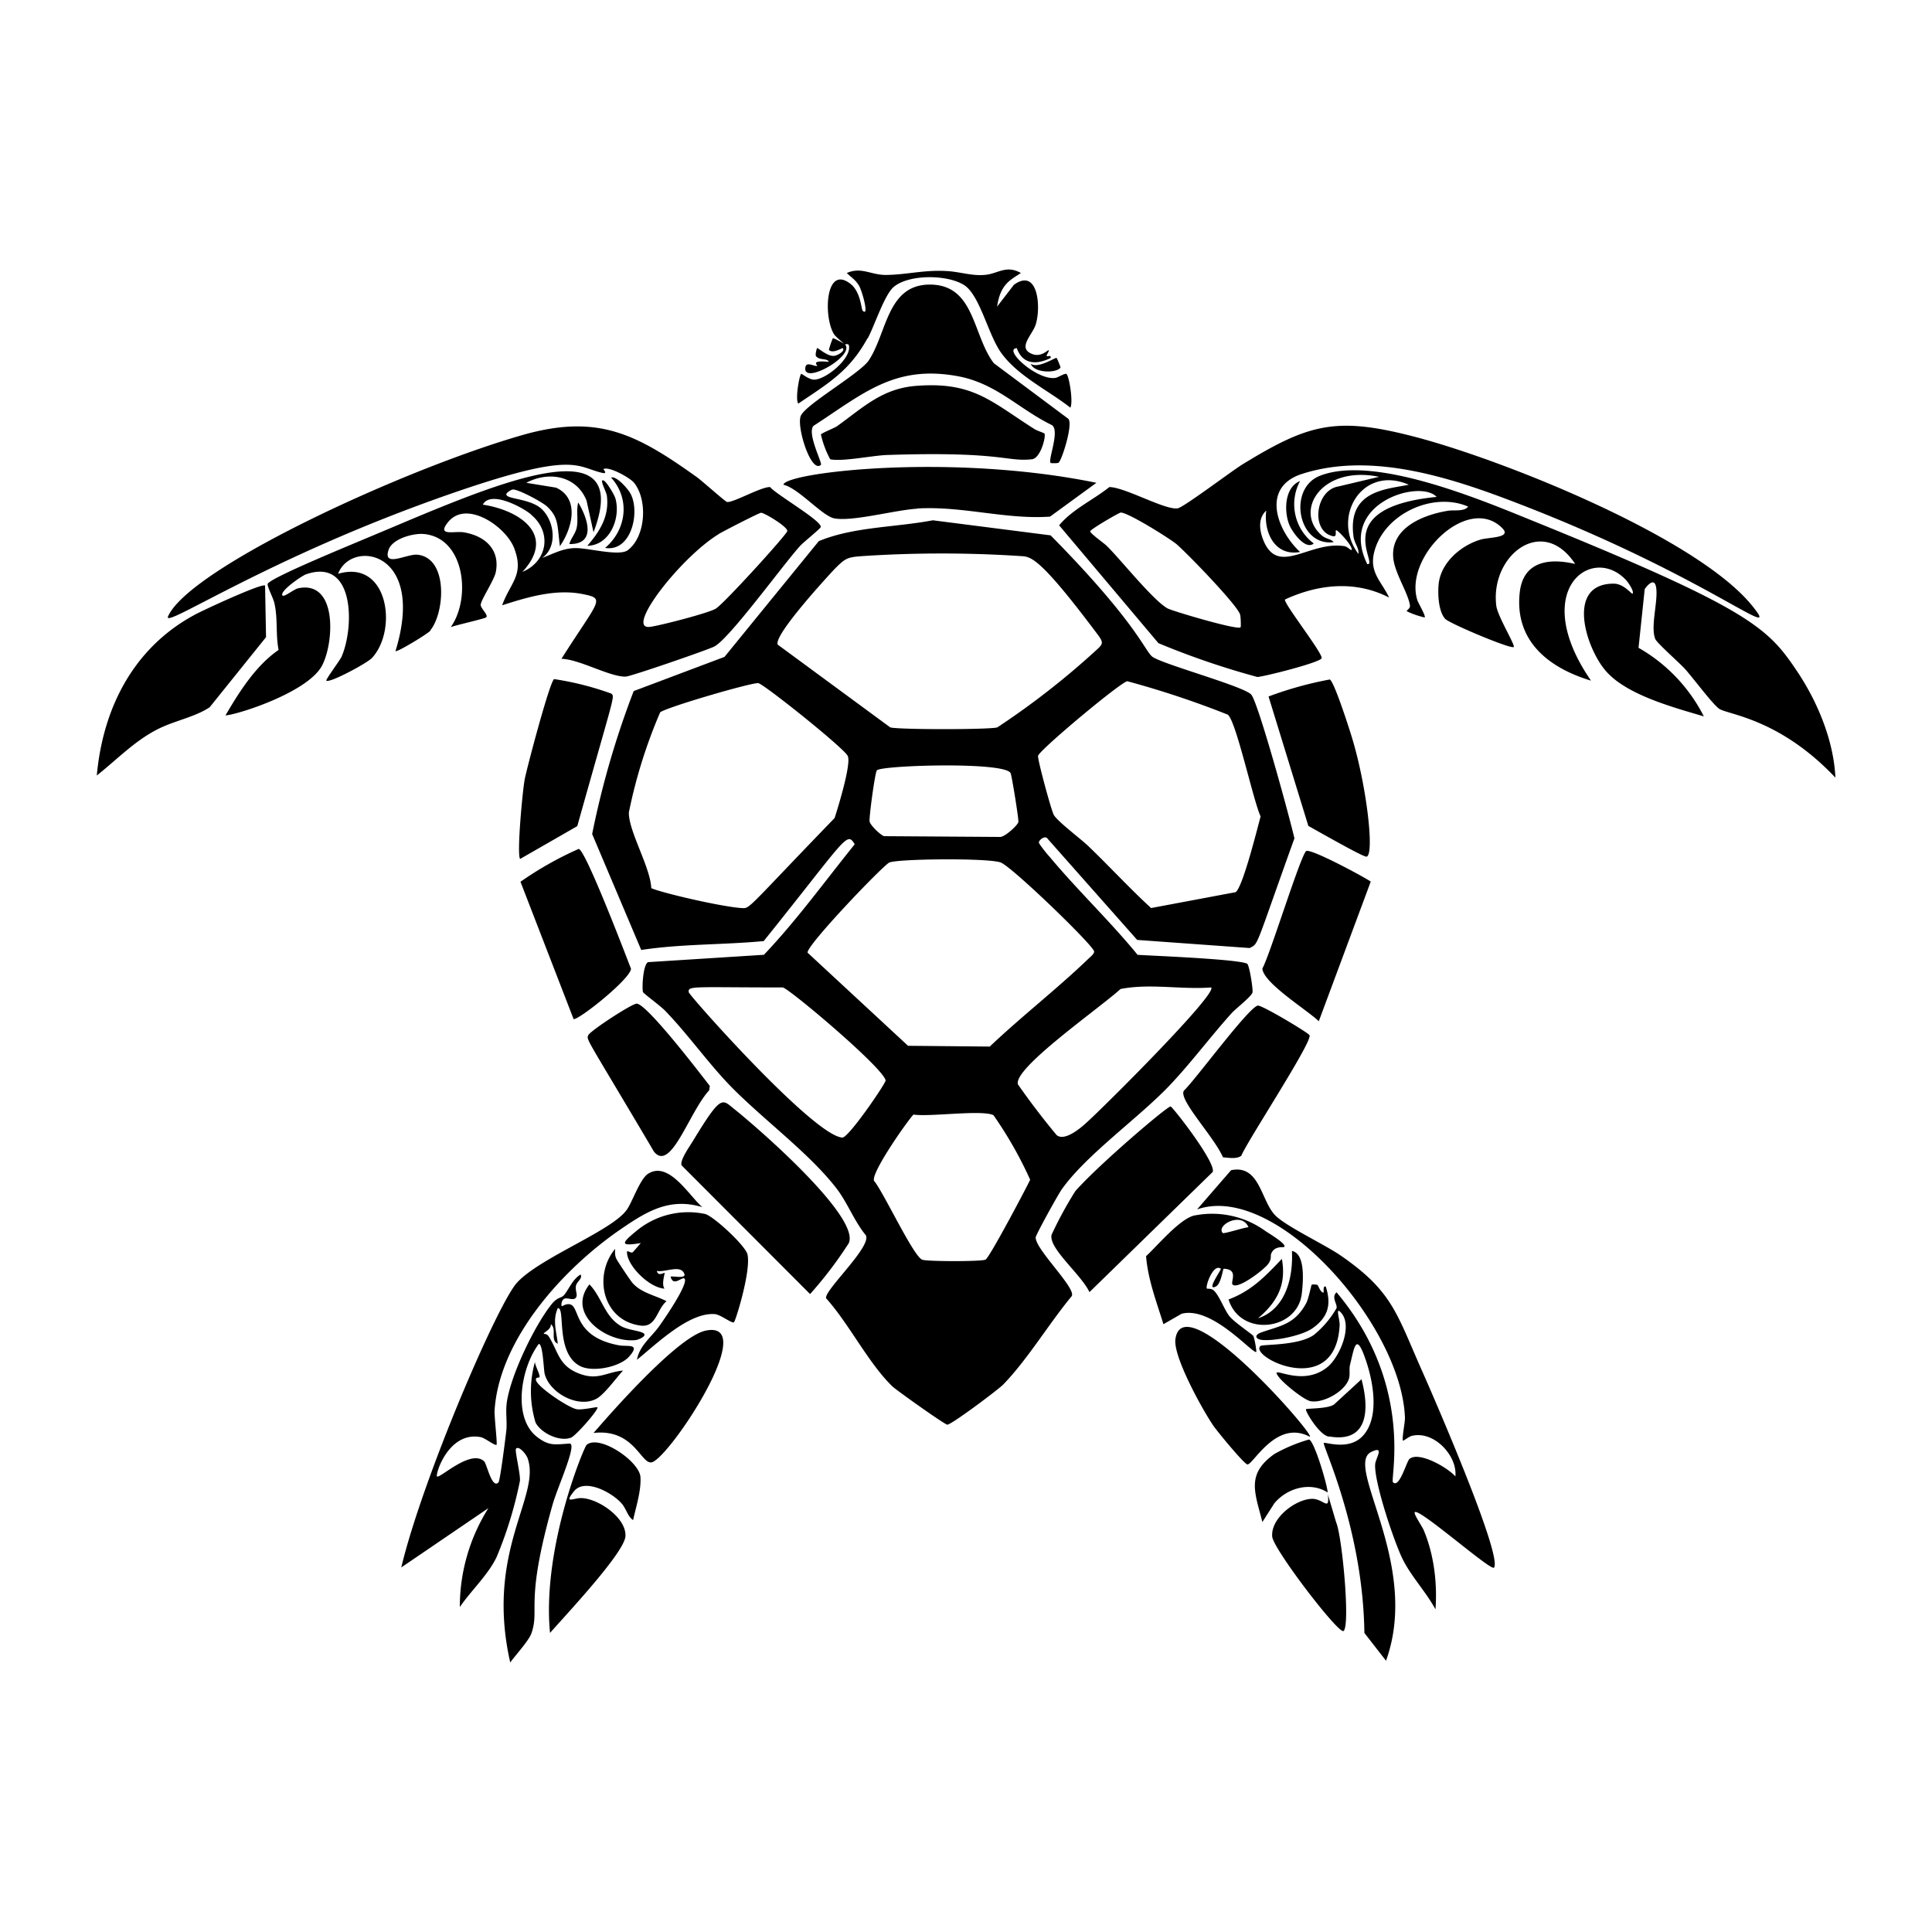
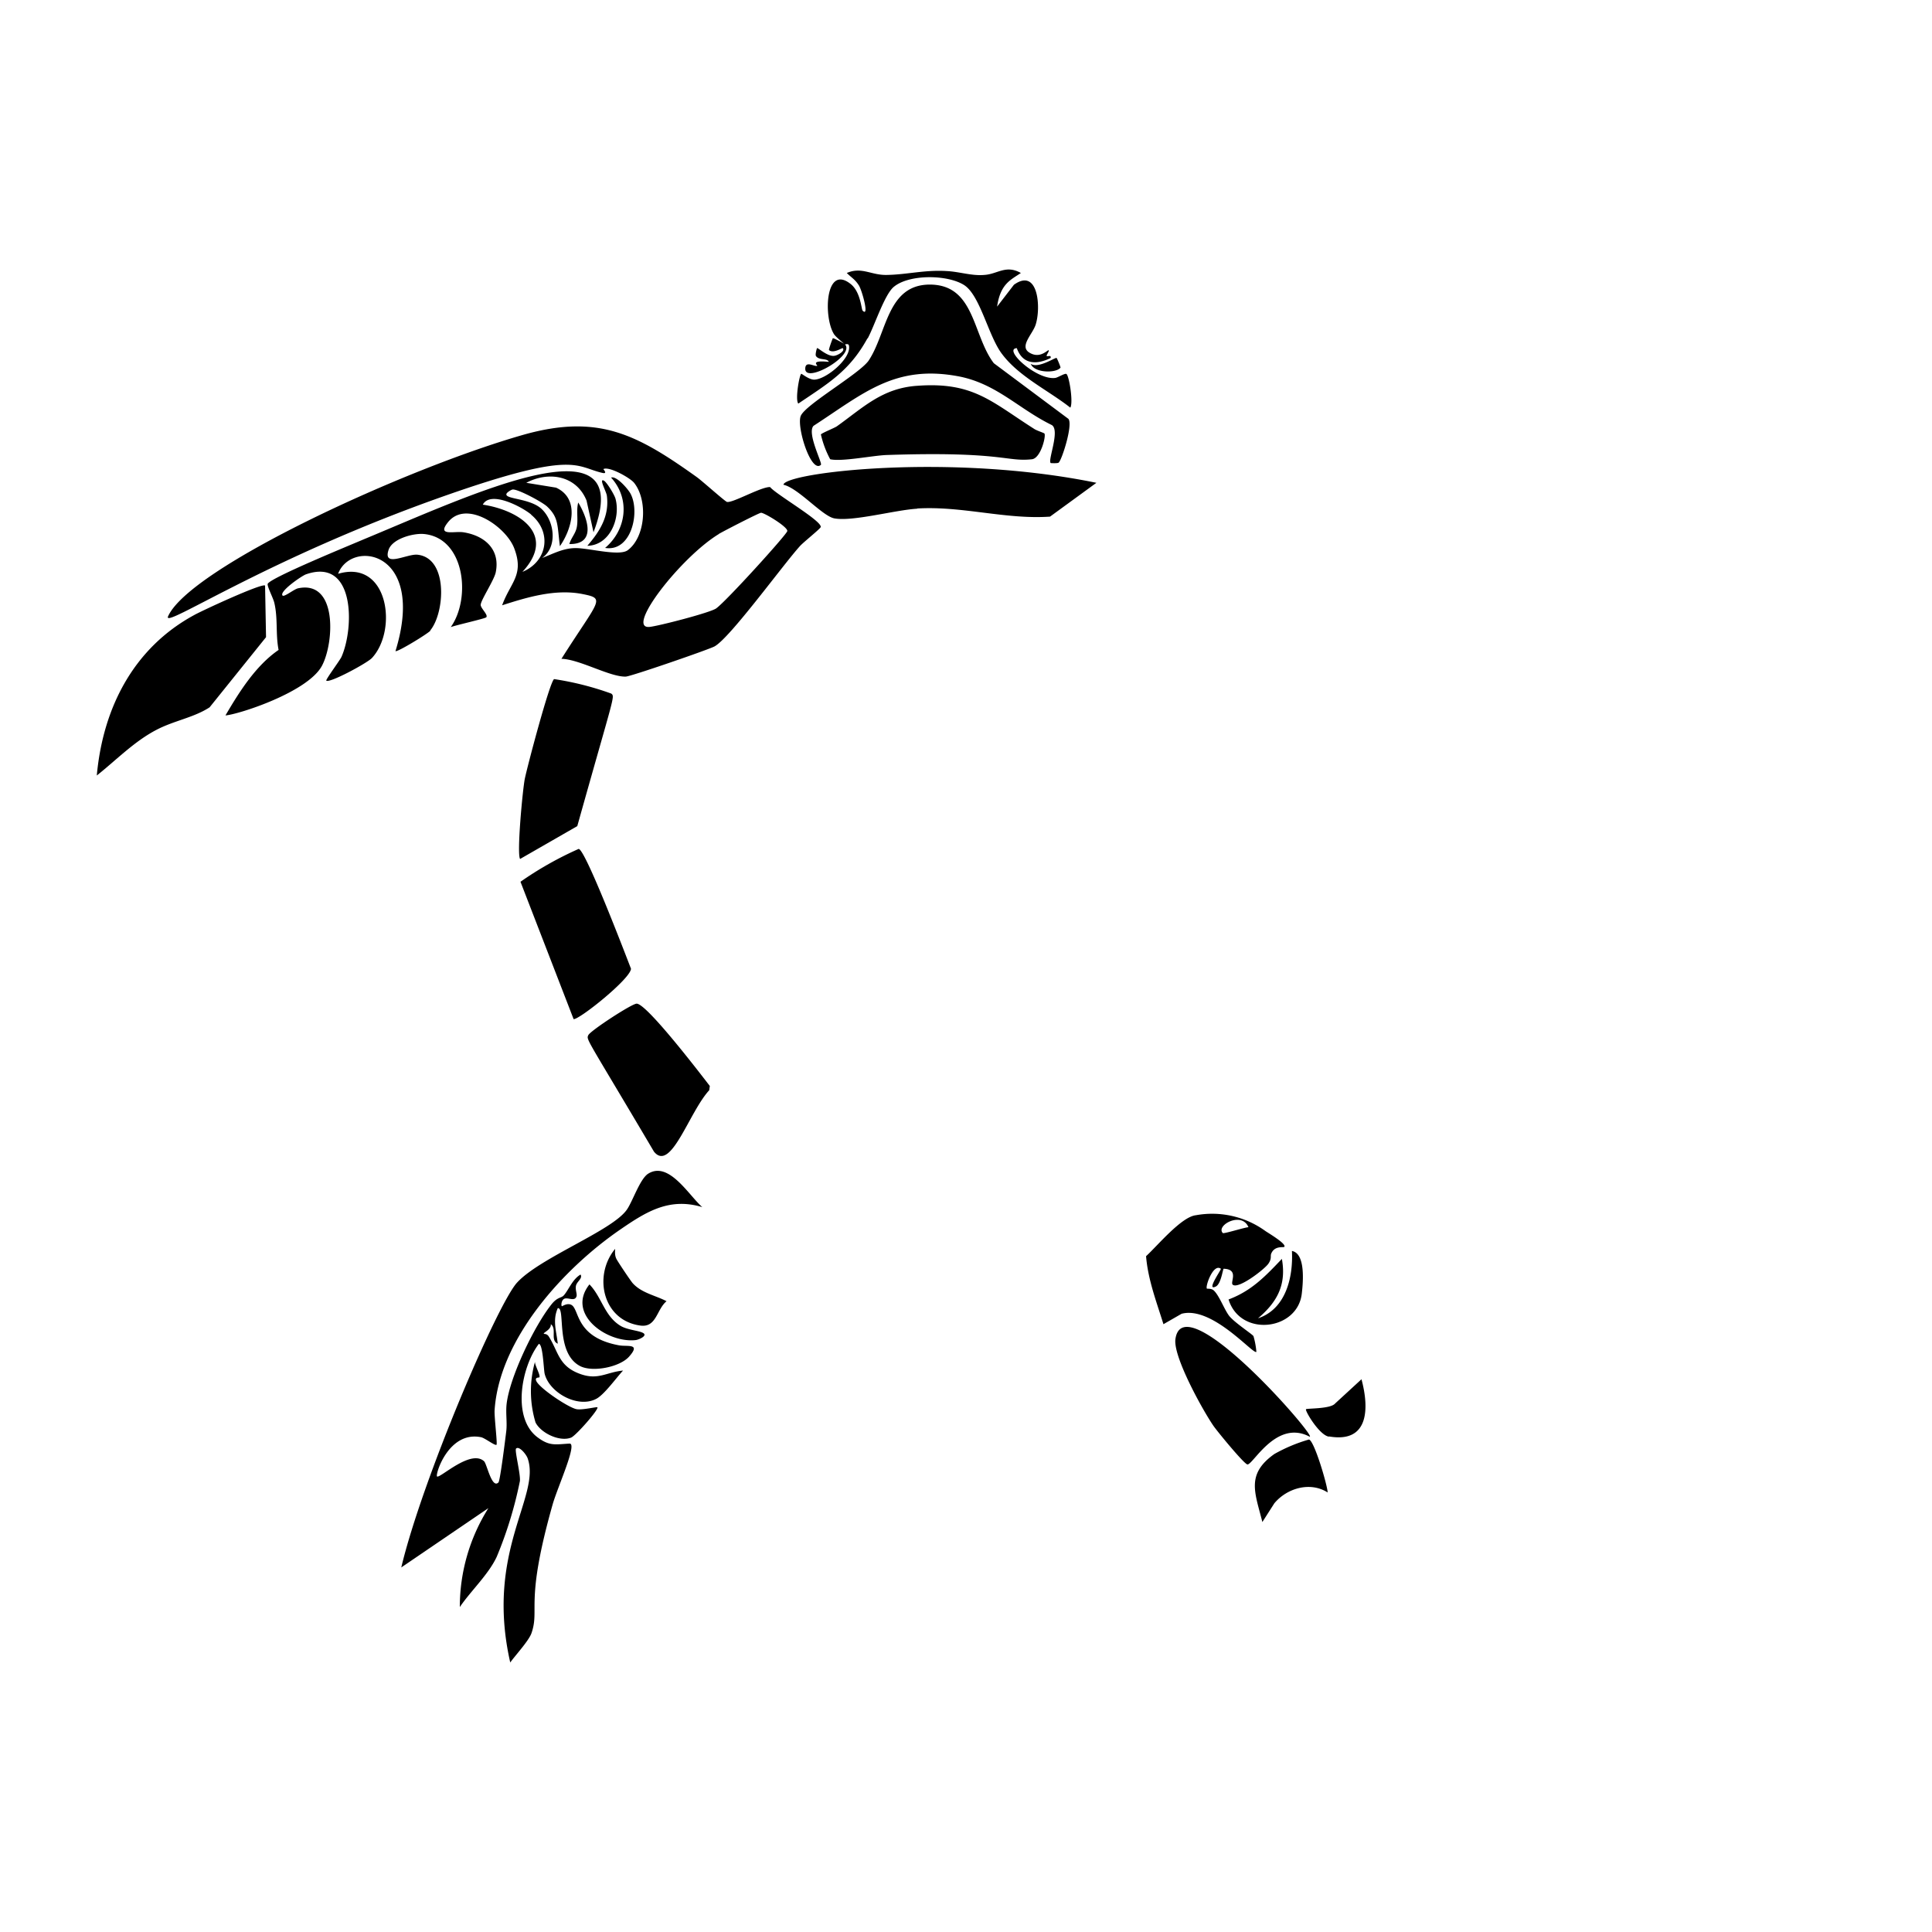
<svg xmlns="http://www.w3.org/2000/svg" viewBox="0 0 1000 1000">
  <path d="M345 673.5c-5.7-3-12.8-4.2-17.4-9.2-1-1-8.2-11.8-8.6-12.8-.8-1.7-.7-3.4-.6-5.1-11.4 13.7-6.6 37 13 39.7 8.4 1.2 8.4-8.3 13.6-12.6m-50.2 73.7c-7.4.4-10.4 1.5-16.9-3.5-13-10.2-8-36.4 1-48.1 2.1 0 2.5 13.2 3 15.4 2.4 9.8 17 18 26.6 13.1 4.2-2.1 10.5-11 14-14.7-8.4.8-12.7 4.9-21.5 2-12-4-11.8-11.6-17-19.7-1-1.5-2.4-1.2-2.5-1.3-.5-.7 3.9-2.1 3.6-5 3.3 2.4-.5 8.3 3.6 10.1-.7-6.6-2.8-12 0-18.4 4.2-.5-1.5 23.2 11.6 30 6.5 3.3 20.5.5 25.3-4.9 6.4-7.2-1.1-5-5.4-5.9-22.3-4.2-20.2-18.2-24.3-20.8-2.3-1.4-5 .8-5.1.6-.5-.6-.1-3 1-3.7 1.8-1.3 5.6 1.6 6.6-1.4.4-1.2-.7-3.4-.3-5.4.4-2.3 3.6-3.8 2.4-5.9-4.2 2.4-6.2 8-8.7 10.8-1.3 1.4-3.1.8-6 4.2-9 11-22.1 38.2-23.6 52.2-.5 4.7.4 9.7-.2 14.2-.4 3.3-3.1 25.2-4 26.2-3.5 3.5-6-9.8-7.5-11-7-6.3-23 9.2-24.3 7.9-1-1 6-23.7 22.8-20.3 2 .4 7.3 4.6 8 3.9.5-.7-1.2-14.4-1-17.8 2.4-37.2 36-73.7 65.2-93.7 13.4-9.2 25.3-16.6 42.3-11.5-7-6.1-17.3-24-28-17.3-4.3 2.7-8.1 14.5-11.1 18.7-7.7 10.9-44.8 24.7-56.7 37.6-10 10.6-49.2 102-60 147.5l45.1-30.7a96 96 0 0 0-14.8 51.2c5.7-8.4 14.8-16.8 19.1-26a208 208 0 0 0 12-39.2c.4-3.6-2.8-15.8-2-16.8 1.6-1.6 5.3 3 6 5 7 19.7-22.1 48.1-9 105.7 2.7-3.8 9.6-11.2 11-15.2 4.4-12.8-3.6-15.3 11-66.8 2.6-9 12.9-31.5 8.7-31.3M316.4 359a154 154 0 0 0-29.6-7.5c-2.3 1.4-14.1 46.1-15.2 51.8s-4.2 38.7-2.4 41.3l29.6-17c19.1-68.2 19.6-66.9 17.6-68.6m-11.9 176.8c-1.1 2.5-1.2.7 34 60.3 8.8 10.8 18.1-20.4 28.6-31.8l.3-2.2c-3.2-4.1-33-43.3-38-42.6-3 .4-23.8 14-24.9 16.3M431.1 175c-.2.3-2.3 6-2 6.2 2.2 2 6.9-1.3 7.1-1 1.5 1.5-3 4-4.7 4-3.5.2-8.2-4.4-8.6-4-.1 0-1 3.2-.6 4 1.5 2.5 5.9 1 6.7 3.1-10-1-5.7 1.8-6 2-1.2.8-6.2-3-6.2 1.6 0 8 26.4-7.3 20.4-12.8-.2-.2-5.9-3.3-6-3m43.5 88.1c23.3-1.4 46 5.8 68.8 4.2l24-17.5c-75.9-15.6-161.3-5.3-162 1 7.7 1.7 20.1 16.2 26.3 17.4 9.5 1.8 31.8-4.4 43-5M299.5 439.4a179 179 0 0 0-30.1 17l27.5 71.1c3 .3 29.6-21 29.7-26.1-2.8-7.2-23.7-62-27.1-62m175-239.7c-18 1.3-27.8 11.3-41.4 21-1.6 1-8.1 3.6-8.2 4.2a51 51 0 0 0 4.8 12.8c6 1.4 22.3-2 29.5-2.2 60-2 61.7 3.7 75 2.2 4.5-.6 7.3-12 6.4-13.3-.1-.3-4-1.5-5.3-2.4-22.2-14.1-31.6-24.5-60.7-22.3m69.3 40c.1 0 3.3.2 4-.2 1.6-1 7.6-19.7 5.1-22.7L514.4 188c-11.2-14.7-9.7-41-33.6-40.7-21.8.4-21.7 25.3-31.3 39.5-5.2 7-32.4 22.5-35 28.4-2.4 5.4 5.3 30.1 10.4 25.4.9-.8-7.4-16.5-3.8-20.2 25.9-16.8 42.2-32 75.6-25.5 19.3 3.9 30.7 16.8 47.7 25.1 4.4 2.7-2.1 18.1-.6 19.6m-10.3-51.3c1.9 4.9 13.2 4.9 15.4 2 .2-.2-1.8-4.9-2-5-.6-.5-9.5 5.7-13.4 3M321.1 686.2c-8.3-5.1-9.6-14.8-16-21.4-12.3 15.5 9.4 30.6 24.1 28.8 1.7-.3 6.2-2.3 3.6-3.7-2.5-1.3-8.1-1.5-11.7-3.7m128-511c3.6-6.7 8.7-22.7 13.5-26.7 8-6.7 28-6.4 36.5-.9 8.3 5.4 12.5 26.5 19.6 35.7 8.8 11.7 24 18.8 35.3 27.7 1.6-2.7-.6-16.4-2-17.4-.7-.6-4.2 1.7-5.7 2-9.7 1.4-27.4-15-20-15.4 3 8.5 10.2 8.7 17.5 5.1.4-1.8-1.6-.6-2-1s1.4-2.5 1-3-4.4 4.7-10 1.2c-5.4-3.3 1.8-9.6 3.3-14.6 2.8-9 1.2-29.5-11.3-20.5l-8.7 11.3c1.7-11.8 7-13.8 12.3-17.4-7.8-4.4-12.1.6-18.9 1-6.4.6-13-1.7-19.5-2-11.3-.7-20.4 1.8-30.7 2-8.3.3-13.2-4.4-21-1 2.4 2.4 4.3 3.3 6.3 6.5 1.6 2.6 5.5 16.6 1.9 13-.7-.7-1-9.7-6.2-13.8-13.2-10.5-14.2 17.2-8.6 26 1 1.5 4 3.8 5.5 5.2.2.2 1.9-.6 2.2.6 1.5 6.6-11.9 17.7-18 17.7-2.8 0-6.4-3.2-6.7-3-1 .8-3.2 13.4-1.5 15.4 15.5-10.5 26.5-16.8 35.8-33.8M294.7 281.6c14.2.2 9.4-13.5 4.6-21.5-1.1 4 0 8.3-.7 12.5-.6 3.6-3 5.7-3.9 9m18.5 2c13.6 2.2 18.2-18.5 13.2-28-1.3-2.5-7.4-9.5-10.1-8.4 10 11 8 27-3.1 36.4m5.4-25.4c-.5-2-4.5-8.6-6-9.4-2.8-1.5 1.2 5.6 1.5 7.7 1.4 10.6-3.6 18.5-10.1 26 11.6-.2 17.3-14.1 14.6-24.3m-95.9 68.1c7.6-9.2 9.4-37.7-6.8-39.2-5.4-.4-17.8 6.8-14.8-2.4 1.8-5.8 12.7-8.8 18.3-8.3 21.3 2 24.5 33.4 13.9 48.2 2.5-1 17.8-4.4 18.4-5.1 1.1-1.3-3-4.7-2.9-6.5.2-2.6 7-12.8 7.8-16.8 2.4-11.9-5.8-19-16.8-20.7-4.7-.7-13.8 2.2-8-5.1 9.5-12.1 30.2 2.2 34.4 13.5 5.2 13.8-2 17.5-6.3 29.4 13-4.2 27.4-8.5 41.2-5.9 12.7 2.5 9.2 2.5-10.5 33.6 9.3.2 25.2 9.5 33.3 9.2 2.4 0 42.7-13.9 45.9-15.6 8-4.3 35.5-42.3 44.3-52 1.8-2 10.6-9 10.7-9.8.8-3.1-23.3-17-26.2-20.7-4.6-.2-19.3 8.3-22.3 7.7-1-.2-13-11-15.7-12.9-30.8-22-50.8-32.7-89.2-22C210 242.3 98.3 293.8 87 319c-3.2 7.2 50.4-29.8 144.2-62.7 66.8-23.4 66.6-14.7 80.7-11.5 2.8.6.3-2 .4-2 2.9-1.6 13.8 4.5 15.9 7.1 7.2 9 6 28-3.3 34.9-4.5 3.3-20.7-1.3-27.3-1.1-6.3.1-11.4 3-17 5.1 8-5.6 6.5-18.7 0-25.1-6-6-19.9-5.2-18.4-8.2.3-.7 2.2-1.9 3-2.1 2.4-.6 15.6 6.5 18 8.8 6 5.7 5.2 9.5 6.6 20.5 6.3-9 10.5-24.6-2-30.3l-15.4-2.5c11.7-6.2 26-3.7 31.2 9.2l3.6 16.4c23-60.4-62.6-19.7-118.8 3.6-7 3-47.6 19.6-49.8 23-.6 1.1 2.8 7.3 3.4 10 1.9 8 .6 16.3 2.2 24.3-11.8 8.1-20.3 21.6-27.5 33.9 6.8-.5 42.8-12.1 50-25.8 6.3-12 8-44.3-12.4-40-2 .4-7 4.5-8 3.8-2.1-2 9.8-10.2 12-11 25.6-9 25.1 27.9 18.4 42.8-1 2-8.3 11.8-7.8 12.2 1.7 1.4 21-9 23.6-11.7C206 326.1 201 289.3 175 297c6.7-18 45.8-12.3 29.7 40 .7.8 16.8-9 18.1-10.6m149.2-50c2.5-1.5 20.6-10.8 21.9-11 1.8 0 14 7.4 13.6 9.5-.4 1.9-31.6 36.3-36.8 40-3 2.2-30.1 9.2-34.6 9.6-12.6 1 16.5-36.3 36-48.1m-97.2-10c11 9.1 8.4 24.3-4.5 29.6 17.8-19.2-1.5-31.9-20.5-34.8 4-7.5 20.3 1.2 25 5.1m-137.7 36.8c-1.4-1.5-32.9 13.1-36.6 15.2-31.4 17-47.3 48-50.5 83.1 10.1-8 19.4-17.7 31-23.7 9-4.7 19.3-6.3 27.4-11.6l29.2-36.3zm550.7 440.4c20.8 3.6 20.8-14.7 16.8-29.6L691 726.5c-2.4 2.8-14.4 2.4-15 2.9-.8.5 6.8 13.4 11.8 14.2m-9.8 0c2-1.6-65.6-79-69.6-50.5-1.3 9 14 36.6 19.6 44.8 1.9 2.8 16.1 20.1 17.7 20.1 3 0 15-23.6 32.3-14.3m9.2 28.8c-.2-4-7-27-9.7-27.4a83 83 0 0 0-17.9 7.5c-14.8 10.5-10 20-6.2 35.2l6.2-9.7c6.5-7.8 18.5-11.4 27.6-5.6m-408-59.6c.6-1.2-2.4-6.2-2.3-8a56 56 0 0 0 .3 31.4c2.9 5.6 12.6 10.1 18.4 7.8 2.5-1 14.6-14.8 13.6-15.7-.4-.3-7.7 1.5-10.7 1-4.2-.7-19.8-11.2-21-14.8-.7-1.8 1.5-1.5 1.7-1.7m371.1-13.2a41 41 0 0 0-1.5-8.1c-.5-1-10.3-7.3-12.8-10.8-2.4-3.3-5-10.3-7.7-12.8-1.2-1.2-3.4-.9-3.6-1-1-1 3.3-13.3 7.2-10.3.4.4-7.9 11.8-2.6 9.2 2.8-1.4 3.6-9.2 4.1-9.2 8 .3 3.3 6.9 4.6 8.2 2.8 2.7 16.6-8 18.5-10.8 2-2.9.8-4 1.6-5.5 1.8-3.9 6.2-2.8 6.6-3.2 1.6-1.4-8.4-7.3-9.7-8.2a47 47 0 0 0-36-8.2c-7.5.8-19.8 15.7-25.8 21.2 1 12.2 5.4 23.6 9 35.2l9.4-5.4c15.9-4.2 37.3 21.5 38.7 19.7m-4-64.5c-1.9 0-13 3.6-13.4 3-3.7-3.9 9.8-11.4 13.3-3m5 47.1c9.9-8.4 14.7-17.3 12.3-30.7-8.5 8.9-15.6 16.5-27.6 21 6.1 19.7 35.7 16.1 37.9-3 .7-6 2-20.8-5.1-22.1.7 13.7-3.2 30-17.4 34.8" />
-   <path d="M929.8 346.9c-14.9-22.1-24.5-32-138.1-78-26.8-10.9-81.1-33.5-108.6-22.6-16.8 6.7-11.2 36.8 7.2 34.3-1.5-1.8-3.9-1.5-6.2-3.5-14.6-12.7 0-36.4 29.7-30.3l-21.1 5c-11.9 2-14.4 23.1-2.9 25.7 2.8.7.8-3.5 2-3 1.4.6 8.9 8.7 7.7 10.2-.2.3-2.2-1.8-3.6-2-18.1-2.9-34.3 15.9-42-3.1-2-5-2.9-11.3 1.5-15.3-1.4 11.1 4.4 23.8 17.5 21.4-12.2-11.4-20.2-33.6 1-40.4 37.2-12 79.7 2.8 114.7 16.4 97.7 38 135.7 73 117.8 51.2-29.5-35.5-130.5-75.8-176-87.3-39.2-10-53.4-6-87.2 14.7-5.7 3.5-30.4 22.2-33.6 22.8-6.4 1.1-27.2-10.9-35.4-11-8.5 6.8-19 11.4-26 19.8l51.4 61a413 413 0 0 0 51.2 17.5c2.7 0 33.2-7.6 33.3-9.8.2-3-20-28.7-19-30.3 17.3-8 36.5-10 53.9-1-4-8.5-10.4-13-7.7-23.6 4.9-19.5 30.2-31.4 48.6-23.5-2 2.8-7.5 1.6-10.6 2.2-12.2 2-29.2 8.5-28.2 23.8.5 8.1 7.7 18.4 8.7 25.2.2 1.7-2 2.5-1.6 3a43 43 0 0 0 9.2 3.2c.7-.8-3.2-7.2-3.8-9-7-22.6 26.4-55 44-37.2 5.1 5.1-7 4.6-11.3 5.9-10 3-20.2 11.6-21.6 22.5-.6 5-.3 14.5 3.3 18.5 2 2.3 34 15.8 35.5 14.6 1-.7-8.2-15.7-9-21.2-3.4-26 23.8-47.6 40.8-21.8-13.7-3.2-27-1.3-28.7 14.9-2.7 25 15 38.9 36.9 45.5-32.2-46.7.3-70.8 18-52.2 1 1 4.5 5.9 3.5 7.2-.4.4-4.5-5.2-9.7-5.2-25-.1-14.5 33.2-4.2 45.1 10.7 12.5 35.3 19 50.8 23.6a85 85 0 0 0-33.8-35.5l3.2-30.4c2.4-3.3 5.4-5.7 6-.2.8 7.2-3.1 20-.5 26.1.9 2.1 12.6 12.4 15.3 15.4 4.5 5 13.3 17 17.5 20.5 4 3.2 30.9 4.6 60.4 35.8-.9-19.3-9.3-39.5-20.2-55.6m-287.7-22.2c-1.5 1.6-35.2-8.4-37.8-9.8-7.5-4.2-24-25-31.3-32.2-1.3-1.4-8.7-6.5-8.7-7.7 0-1 15-9.7 15.8-9.7 3.7-.1 25 13.2 28.8 16.3 5.2 4.4 31.9 31.9 33 36.6.3 1.2.5 6.2.2 6.5m61-38c-14.3-19.1 2.1-46.3 26.1-35.8-11.8 2.4-32 3-28.6 27 .5 3.4 3 5.9 2.5 8.9m4.6 5.2c-15.5-31.5 27.3-44.2 35.9-34.8-56.7 5.6-29.4 35.6-35.9 34.8m-40.4-20.5c1.4 3.7 8.4 13.5 12.7 9.8a25.4 25.4 0 0 1-7.1-32.3c-8 3.1-8.4 15.5-5.6 22.5m20 502c1 9.3-2.3 2-8.5 2.3-8.6.4-21.2 10.2-20.3 19.6.7 6.6 34.4 50.6 36.9 48.8 3.6-2.6-.7-49-3.8-56.2zm48.2-65.2c-12.7-28.7-15-40.2-41.8-58.6-8.2-5.6-28.1-15-33.6-20.6-7.5-7.6-8-26.5-22.9-23.4L619.6 626c40.7-14.4 106.1 60 107.6 108 0 2.6-1.7 10.8-1 11.7.1.2 3-2 4.2-2.4 11.5-3.2 24 10 22.9 20.9-3.7-4.4-19-13.3-23.8-9-1.5 1.3-5.2 15.4-8.5 12-1.6-1.6 11.2-50.3-29.2-98.3-2.9 2.6.5 6 0 8.2A50 50 0 0 1 680 691c-8.3 5.7-26.6 4.7-27.6 5.7-6.2 5.5 39 28.1 41-10.8.1-3.2-2.3-9.6.5-6.7 6.6 6.7-.4 23-6.7 28.3-14.2 11.7-31.7-2.8-25 5.6 2.3 3 12.8 11.7 16.4 12.2 6.7 1 18-5.4 19.7-12 .5-2 0-4.5.4-6.6 2.3-9.2 3.1-17.4 8-3.4 4 11.3 7.6 30.1-1.2 39.8-7.3 8-19.5 3.1-20.3 3.8-1 .8 20.3 44.4 21 98.3l11.2 14.4c18.1-50.2-22-101.2-7.6-108.1 7-3.4 2.4 3 2 6.2-.8 8.9 9.8 40.4 14.2 49.3s12.2 17.1 17 26c1-13.6-.8-28.5-6.1-41-.7-1.8-5.4-8.5-4.6-9.3 2.2-2.3 39.5 30.7 41 28.7 4.7-6.4-34.5-95.8-37.8-103.1M684.7 669c-1.5-.6-2.3-3.6-2.8-3.9s-2.7-.3-2.9-.2c-.4.3-1.6 7.3-3 9.8-6 10.8-13 11.4-23 14.9-4.4 1.5-3 3.9 1 4 6.4.4 20.1-2.3 25.5-6.2 8-5.7 9.7-12.3 6.7-21.5-2-.4-.4 3.6-1.5 3.1m-320-40.7a42 42 0 0 0-35.5 9c-7.3 6-8.8 8 2.5 6.1l-4.1 4.7c-1.5 1-3.5-2.2-3 1 1 7 11.8 17.5 19.4 17.9-1.8-2 .2-7.9 0-8.2-.1-.2-3.5 2.1-4-1 3.9 1 12.3-3.5 14.2 1.5 1.1 2.8-6 1-7.1 1.5 1.4 5.5 6-.2 7.2 1 2.3 2.5-10.7 21.3-13 24.5-3.7 5.4-10.3 10-11.6 17.5 9.8-7.9 27-24.8 40.4-23.6 3 .3 8.8 5 9.8 4.2.8-.6 8.9-26.5 7-35.1-1-4.5-17.7-20-22.1-21m.6 60.4c-16.2 3.2-58 53-58.2 53 21.7-2.5 24.8 17.7 30.7 15 10.5-4.9 55.3-73.5 27.5-68m-61.8 59.2c-1.4 1.3-23.2 53.6-18.9 97.3 7.2-8.3 38-40.9 39-49.8.9-9.6-14.2-20-23.1-20-3.7 0-8.9 3.2-3.6-3.4 5.6-7.3 20.3.7 25.1 6.6 2.2 2.8 2.8 6.3 5.6 8.2 1.5-7 4.2-15 3.8-22.2-.4-8.2-21.4-22.4-27.9-16.7M380 574c-6.3-5-6.5-7.8-21 16-1.6 2.8-7.3 10.5-6.2 13.2l66.5 66.6a207 207 0 0 0 20-26.3c6.3-13.5-47.7-60.3-59.3-69.5m225.9-1.3c-1.9 0-37.3 30.2-49.3 43.8a201 201 0 0 0-12.3 22.6c-1.7 7 15.3 20.5 19.6 29.7l63.8-62.2c1.8-4.9-20.9-33.9-21.8-33.9m94-190.5c-1.3-4.4-9.3-29.4-11.6-30.5a188 188 0 0 0-31.7 8.8l20.6 67c3.7 2 28.4 16.2 30.1 15.9 4.2-.7.2-36-7.4-61.2M651 520.5c-5 1.2-32.2 38.3-38.2 44-3.1 4.5 15.5 23.7 20.2 34.5 3 .3 7.3 1 9.5-.8 3.2-7.8 37.1-59.3 35.3-62.4-.7-1.3-24.9-15.8-26.8-15.3M536 640.7c0-1.4 11.7-22.5 13.5-25 12.6-17.9 39.8-37 55.8-53.8 11.3-11.9 21.2-25.3 32.2-37.5 2.3-2.5 10.5-8.8 10.8-10.8.3-1.7-1.6-14.1-2.8-14.8-5-2.5-54.3-4.3-56.7-4.6-14.3-17.5-31-33.3-45.5-50.7-1-1-5.7-6.8-5.6-7.5.3-1.5 3.4-3.8 4.6-1.8l46.3 52.3 58.2 4.2c4.8-2.5 2.4 1 23.2-56.8-3.8-15.8-18.8-70-22.3-74.3-3.4-4.3-46.8-16-51.4-19.8-3.9-3.3-8.6-18.2-52.5-62.7l-61-7.8c-19.3 3.7-41 3.3-59 10.8L375 340l-47 17.7a456 456 0 0 0-21.5 74l25.4 60c21-3.2 42.3-2.6 63.4-4.6 43.1-53.7 42.9-57 47.1-50.1-15.5 19.2-30 39.3-47 57.2l-59.9 3.8c-2.6.9-3.3 13-2.7 15.5.2.7 9.7 7.6 11.8 10 11.1 11.5 21.2 25.7 32.3 37.4 16.8 17.6 41.8 35.6 56.2 54.4 5.6 7.3 9 16.7 15 24 3.5 5.7-21.9 28.9-20.5 32.7 11.8 13.1 21.9 33.6 34.3 45.6 2.4 2.2 26.7 19.5 28.4 19.8 1.8.3 26.5-18.2 29-20.8 12.6-13 23.7-31.6 35.4-45.7 2.6-3.9-18.6-24.1-18.6-30.2m90.8-129.6c3.4 3.2-56.3 62.7-65 70.4-3.3 3-11.1 9.3-15 6a386 386 0 0 1-20-26.2c-2.8-8.2 42-39.3 53.1-49.4 15.3-3 31.2.4 46.9-.8m8.6-141.2c4.3 3.2 13.3 45 17 52.7-1 3.3-9.2 37-13 39.2l-43.7 8.2c-11-10.1-21.2-21.2-32-31.6-3.8-3.8-16-12.8-18.3-16.5-1.3-2.1-8.6-29.1-8.2-30.7.8-3.1 42.8-38.2 46.2-38.6a480 480 0 0 1 52 17.3M432 423.4c-46.6 48.2-43.6 46.8-48.2 46.6-10.7-.7-41.8-8-46.7-10.3-.5-11-11.8-29.5-11.6-39.2a263 263 0 0 1 16.2-51.8c3.4-2.7 47.8-15.6 50.8-15.1 2.8.4 44.4 33.6 46.3 37.7s-5 26.5-6.8 32.1m-29.4-89.7c-2.8-4.7 28.6-38.4 29.5-39.3 5.7-5.7 6.5-6 14.8-6.6a625 625 0 0 1 81 0c5.2.4 8.8-1.3 39.4 39.5 4.6 6 3.8 5.8-1.5 10.7a412 412 0 0 1-49.6 38.5c-4.4 1.2-50.8 1.2-55.4 0zm124.5 91.8c-.3 1.6-7 7.8-9.5 7.7l-60-.4c-1.9-.6-7.1-5.6-7.5-7.6-.4-1.6 2.8-25.6 3.8-26.5 2.6-2.6 66.4-4.6 69.2 1.5.6 1.3 4.3 24 4 25.3m-66.9 21c3.7-2 51-2.5 57.7-.1 5.7 2 47.8 42.7 48.4 46 .2 1.3-2.1 3-3 3.9-16.1 15.5-34.7 29.9-51 45.4l-42.3-.4-52-48.2c-.7-3.6 38.1-44.2 42.2-46.6M436 588.8c-14.8-.8-79.2-73.5-79.5-75.2-.5-3.5 1.9-2.5 48.6-2.5 2.7 0 51.8 41.3 53.3 48.1.3 1.2-19.2 29.8-22.4 29.6m74 63.2c-1.9 1-30.4 1-32.7 0-4.7-2-20-35-24.9-40.8-1.8-4.3 19.4-34 20.5-34.3 8.2 1.3 35.3-2.6 41.3.3a205 205 0 0 1 19 33.4c-.2.9-21 40.4-23.1 41.4m199.4-195.7c-4-2.7-31-17.2-33.4-15.8-2.8 1.8-18.8 53.9-22.7 60.8.4 7.5 23.4 21.6 29.2 27.3z" />
</svg>